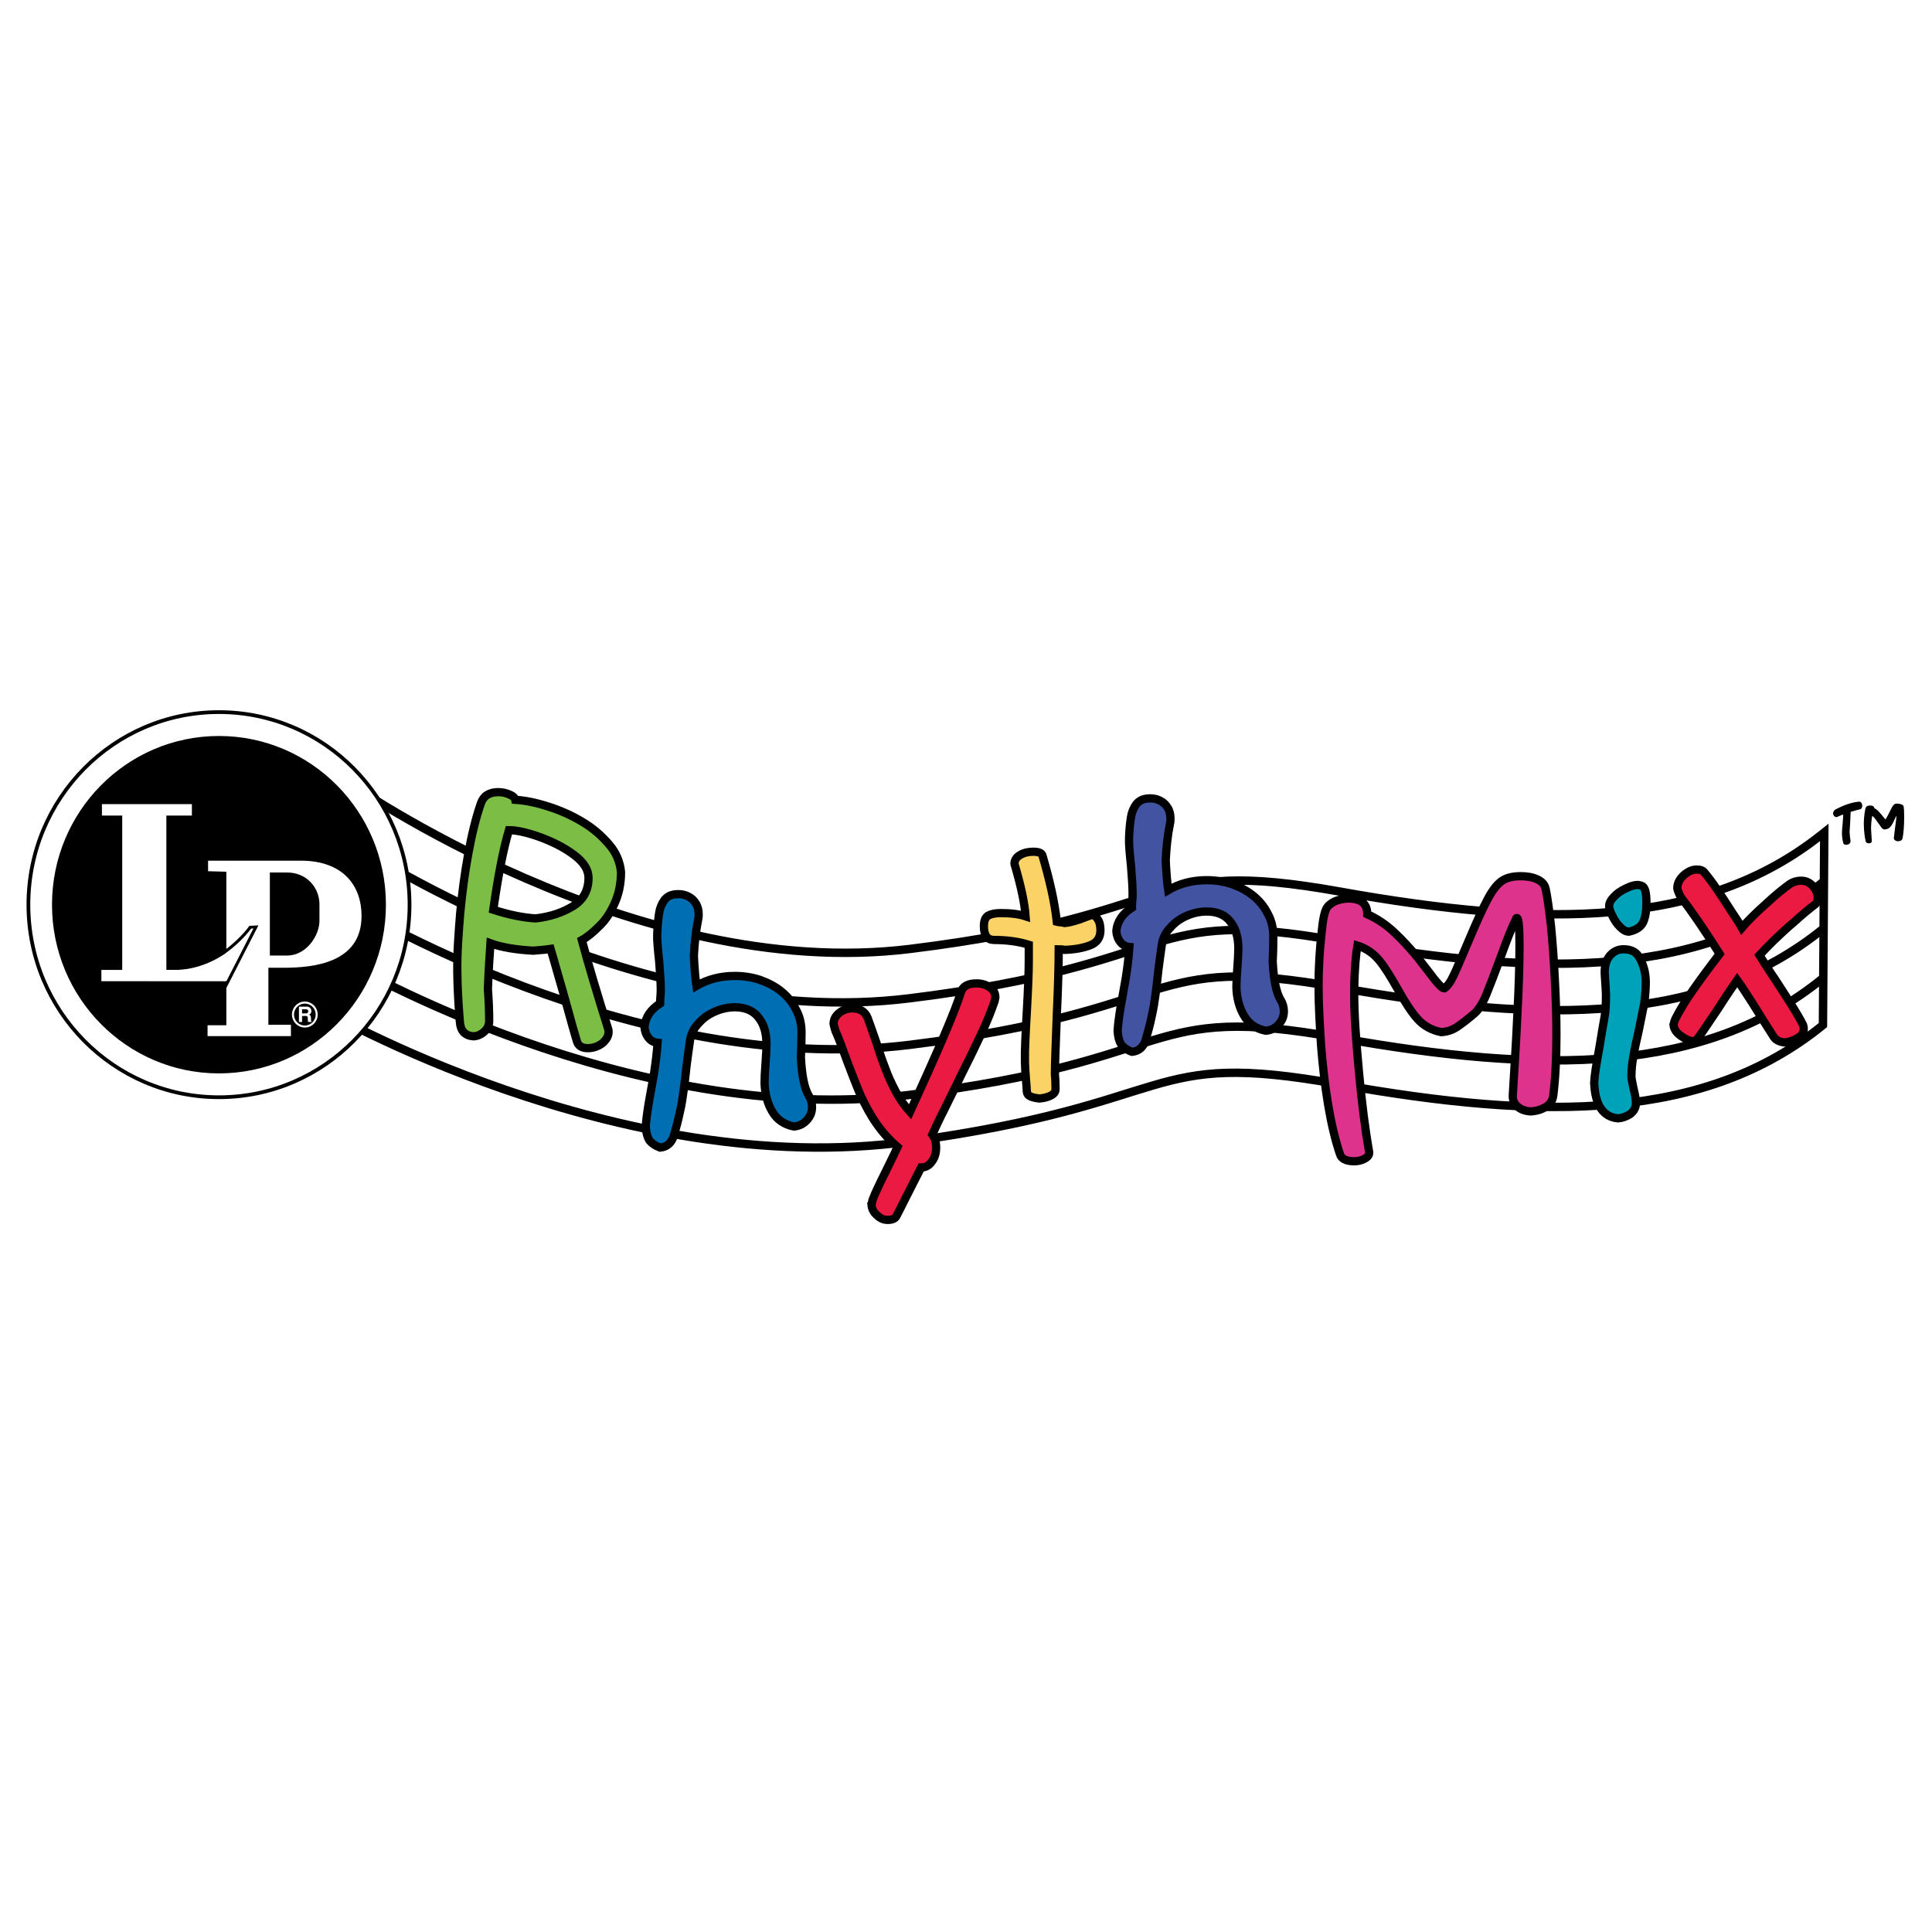
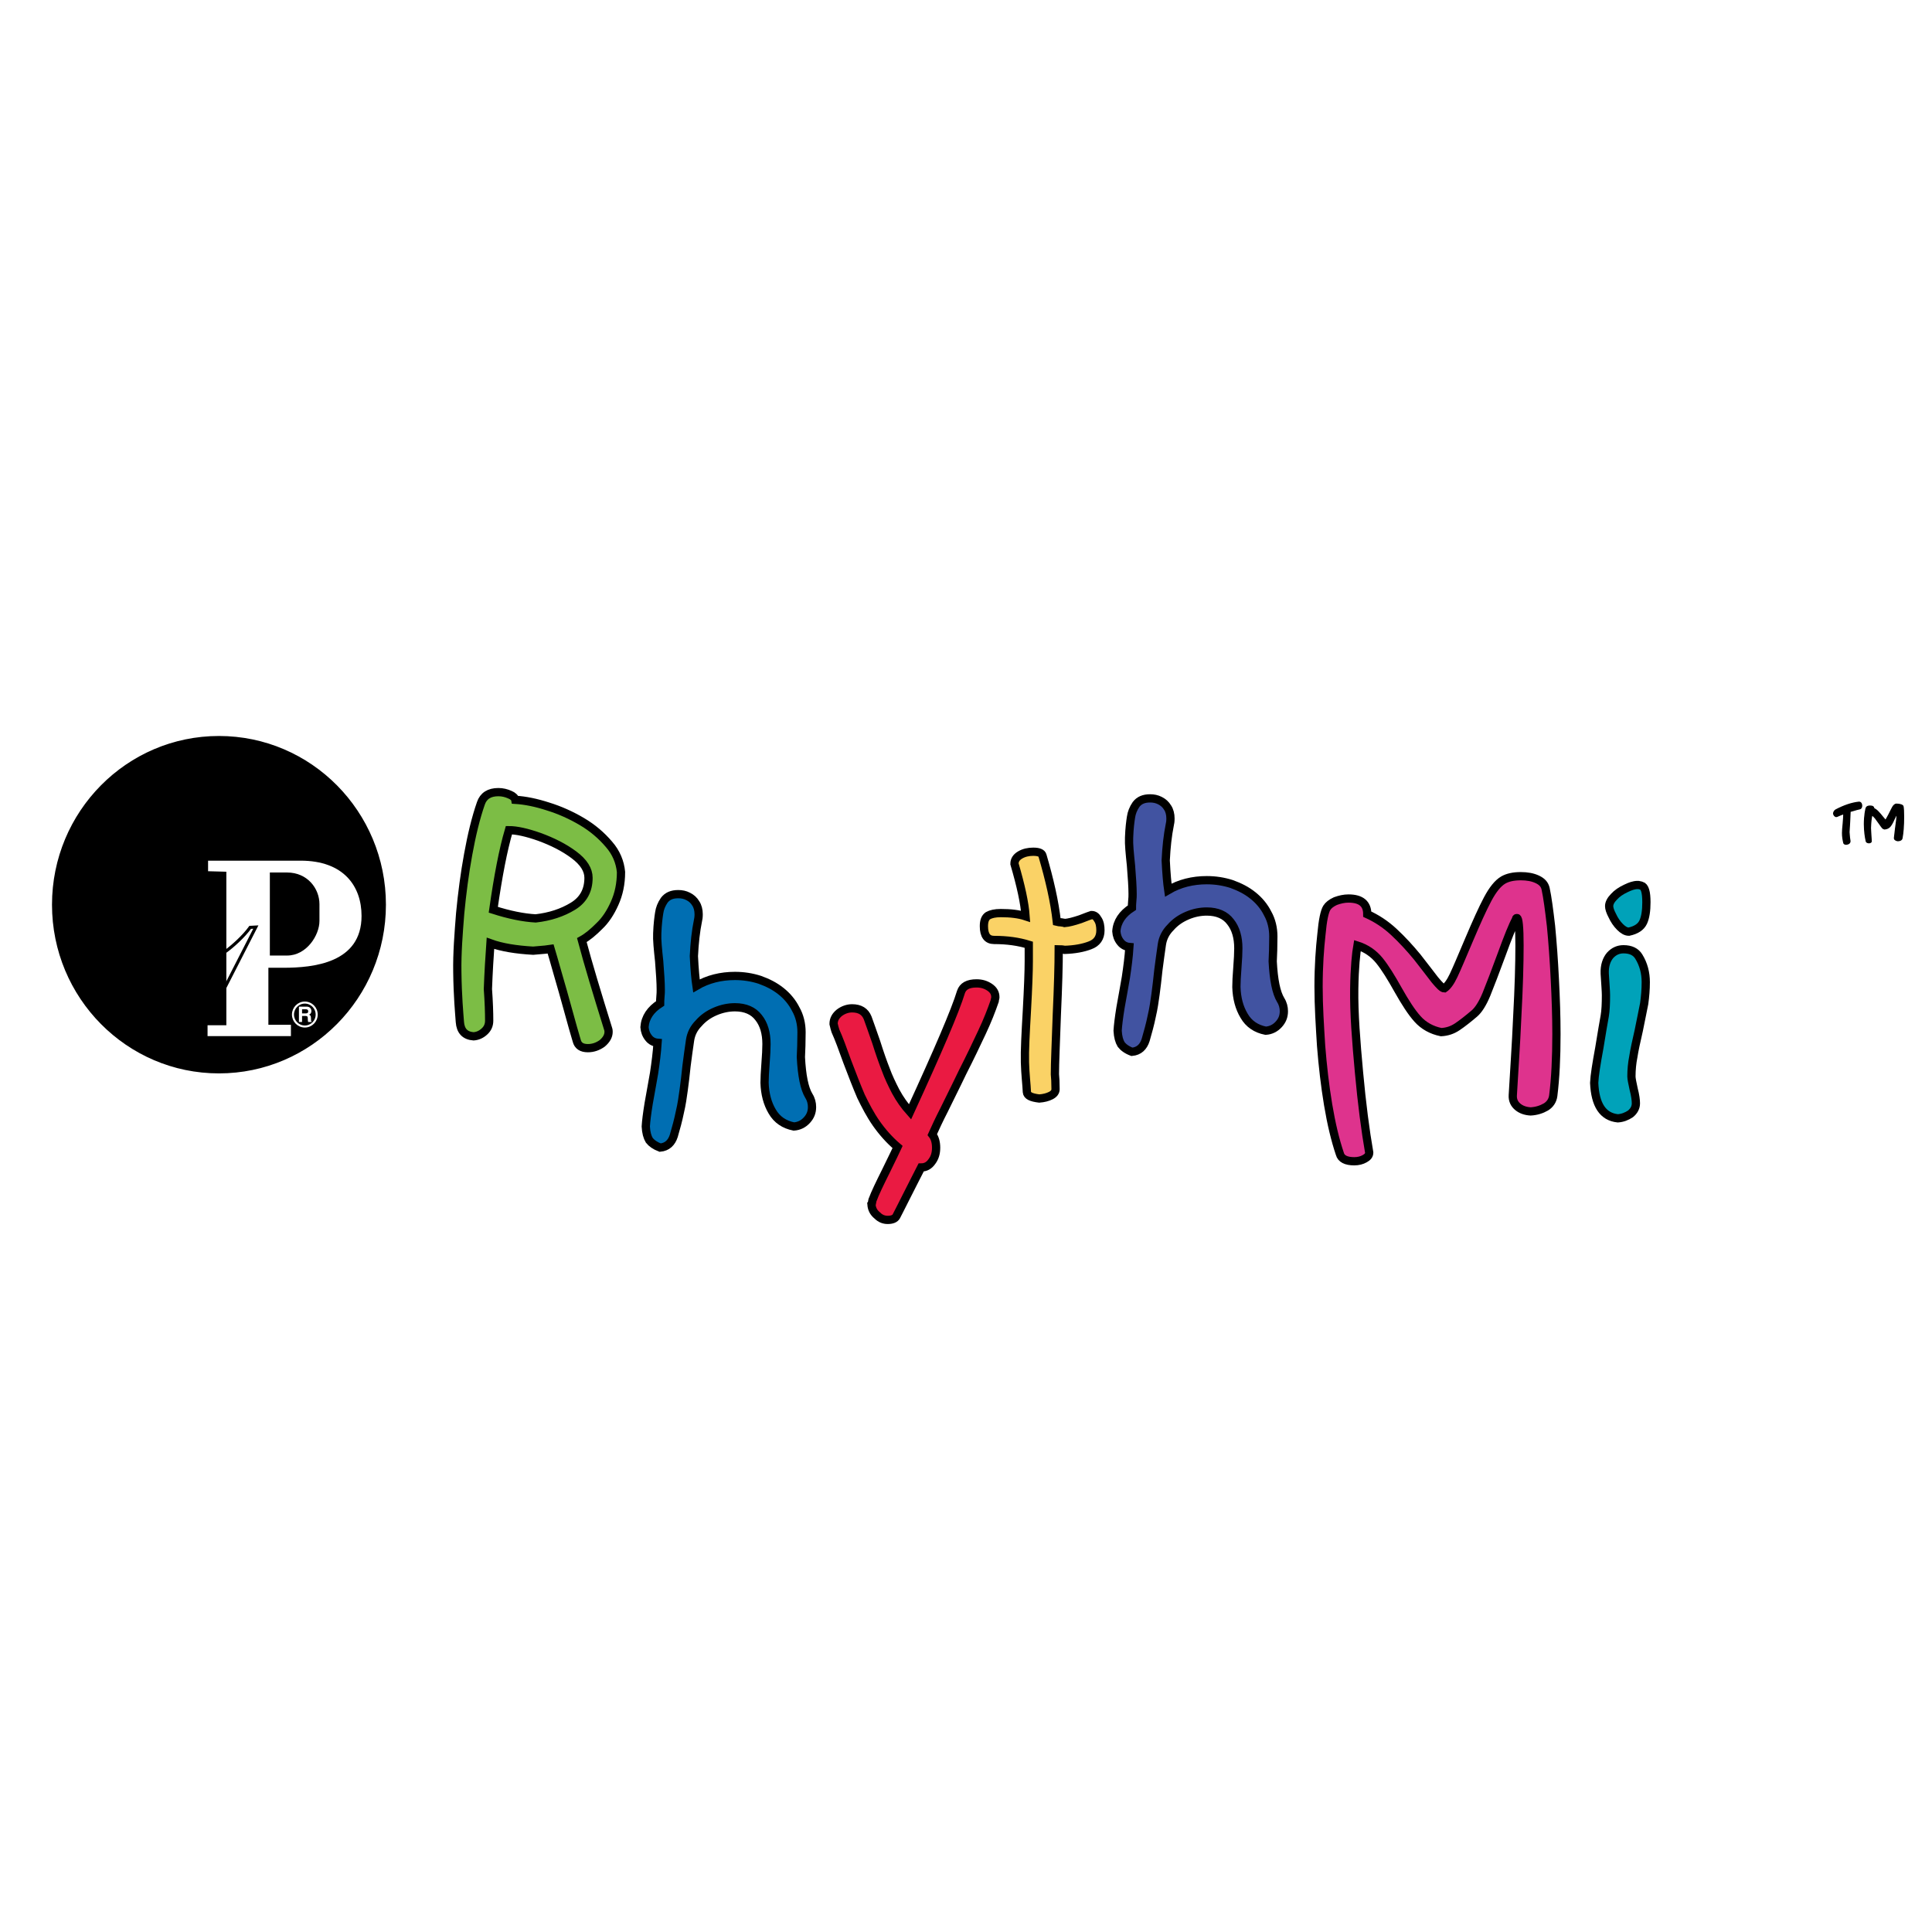
<svg xmlns="http://www.w3.org/2000/svg" version="1.0" id="Layer_1" x="0px" y="0px" width="192.756px" height="192.756px" viewBox="0 0 192.756 192.756" enable-background="new 0 0 192.756 192.756" xml:space="preserve">
  <g>
    <polygon fill-rule="evenodd" clip-rule="evenodd" fill="#FFFFFF" points="0,0 192.756,0 192.756,192.756 0,192.756 0,0  " />
-     <path fill="none" stroke="#000000" stroke-width="0.839" stroke-miterlimit="2.613" d="M34.482,95.954   c0,0,28.539,16.705,56.138,13.3c27.603-3.404,23.144-9.262,42.867-5.727c20.659,3.703,36.633,3.613,48.337-5.896 M34.602,90.106   c0,0,28.539,17.546,56.138,14.142c27.602-3.398,23.141-9.259,42.867-5.723c20.66,3.701,36.633,3.609,48.335-5.9 M34.547,83.778   c0,0,28.539,19.232,56.144,15.83c27.599-3.405,23.139-9.265,42.859-5.728c20.664,3.706,36.638,3.614,48.339-5.896 M34.664,78.002   c0,0,28.541,20.076,56.141,16.672c27.602-3.402,23.141-9.261,42.867-5.723c20.457,3.666,36.316,3.611,47.983-5.619   c0.031-0.024,0.062-0.05,0.097-0.073c0.085-0.068,0.171-0.139,0.256-0.207l-0.132,19.22c-11.707,9.512-27.675,9.604-48.336,5.898   c-19.729-3.539-15.315,1.953-42.868,5.729c-28.982,3.967-58.703-13.301-58.703-13.301" />
-     <path fill-rule="evenodd" clip-rule="evenodd" fill="#FFFFFF" stroke="#000000" stroke-width="0.372" stroke-miterlimit="2.613" d="   M21.844,109.471c10.501,0,19.016-8.602,19.016-19.209c0-10.611-8.515-19.215-19.016-19.215c-10.498,0-19.01,8.604-19.01,19.215   C2.834,100.869,11.346,109.471,21.844,109.471L21.844,109.471z" />
    <path fill-rule="evenodd" clip-rule="evenodd" stroke="#000000" stroke-width="0.558" stroke-miterlimit="2.613" d="   M21.844,106.814c9.046,0,16.381-7.412,16.381-16.553c0-9.141-7.335-16.553-16.381-16.553S5.467,81.121,5.467,90.262   C5.467,99.402,12.798,106.814,21.844,106.814L21.844,106.814z" />
    <path fill-rule="evenodd" clip-rule="evenodd" fill="#FFFFFF" d="M20.708,103.371v-1.084h1.875V86.972l-1.823-0.05v-1.053h9.238   c4.271,0,6.074,2.526,6.074,5.514c0,4.709-4.824,5.171-7.796,5.171h-1.499v5.687h2.249v1.131H20.708L20.708,103.371z    M26.923,95.334h1.725c1.932,0,3.224-2.018,3.224-3.448v-1.68c0-1.56-1.201-3.156-3.224-3.156h-1.725V95.334L26.923,95.334z" />
    <path fill-rule="evenodd" clip-rule="evenodd" fill="#FFFFFF" d="M29.824,100.432h0.768c0.402,0,0.478,0.303,0.478,0.436   c0,0.168-0.086,0.312-0.236,0.365c0.126,0.055,0.194,0.102,0.194,0.387c0,0.223,0,0.281,0.068,0.307v0.039h-0.353   c-0.021-0.072-0.034-0.152-0.034-0.309c0-0.211-0.023-0.297-0.246-0.297l-0.326,0.006v0.6h-0.312V100.432L29.824,100.432z    M30.506,101.107c0.167,0,0.244-0.059,0.244-0.209c0-0.082-0.034-0.201-0.22-0.201h-0.394v0.41H30.506L30.506,101.107z" />
    <path fill="none" stroke="#FFFFFF" stroke-width="0.204" stroke-miterlimit="2.613" d="M30.413,102.416   c0.653,0,1.183-0.535,1.183-1.193c0-0.66-0.53-1.197-1.183-1.197s-1.183,0.537-1.183,1.197   C29.23,101.881,29.76,102.416,30.413,102.416L30.413,102.416z" />
    <path fill="none" stroke="#000000" stroke-width="0.307" stroke-miterlimit="2.613" d="M22.469,94.95   c0.708-0.506,1.839-1.513,2.493-2.427l0.562-0.031l-3.088,6.034" />
-     <path fill-rule="evenodd" clip-rule="evenodd" fill="#FFFFFF" d="M10.114,97.895v-1.128h2.08V81.369h-2.025v-1.14h8.976v1.14   h-2.546v15.397H17.7c2.747-0.087,5.534-1.662,7.386-4.123l0.171-0.01L22.557,97.9L10.114,97.895L10.114,97.895z" />
    <path fill-rule="evenodd" clip-rule="evenodd" fill="#7CBD45" stroke="#000000" stroke-width="0.823" stroke-miterlimit="2.613" d="   M50.775,82.826c0.762,0,1.779,0.223,3.049,0.671c1.302,0.477,2.446,1.051,3.432,1.785c0.985,0.734,1.46,1.5,1.46,2.296   c0,1.245-0.506,2.201-1.556,2.838c-1.048,0.64-2.29,1.053-3.716,1.213c-1.208-0.065-2.638-0.352-4.228-0.863   C49.693,87.418,50.201,84.771,50.775,82.826L50.775,82.826z M51.41,79.796c-0.034-0.19-0.222-0.382-0.542-0.511   c-0.351-0.157-0.729-0.254-1.142-0.254c-0.922,0-1.496,0.382-1.747,1.116c-0.511,1.467-0.923,3.187-1.271,5.102   c-0.35,1.914-0.604,3.858-0.796,5.868c-0.158,2.007-0.316,3.955-0.285,5.868c0.031,2.455,0.192,4.113,0.254,4.975   c0.064,0.891,0.508,1.373,1.367,1.436c0.412-0.031,0.762-0.191,1.079-0.48c0.317-0.287,0.478-0.637,0.478-1.082   c0-0.799-0.032-1.85-0.127-3.158c0.062-1.689,0.158-3.22,0.253-4.562c1.144,0.415,2.576,0.64,4.259,0.737   c1.017-0.097,1.587-0.128,1.745-0.159c0.127,0.444,0.381,1.244,0.701,2.42c0.347,1.182,0.698,2.428,1.048,3.701   c0.35,1.275,0.635,2.295,0.858,3.029c0.126,0.479,0.477,0.734,1.112,0.734c0.508,0,0.986-0.16,1.429-0.479   c0.412-0.35,0.635-0.732,0.635-1.148c0-0.064,0-0.193-0.062-0.352c-1.082-3.477-1.971-6.409-2.606-8.801   c0.574-0.317,1.144-0.797,1.749-1.405c0.604-0.571,1.11-1.336,1.522-2.264c0.415-0.923,0.637-1.945,0.637-3.124   c-0.095-0.988-0.477-1.945-1.208-2.773c-0.731-0.862-1.62-1.628-2.7-2.265c-1.078-0.639-2.225-1.147-3.366-1.499   C53.505,80.083,52.427,79.86,51.41,79.796L51.41,79.796z" />
    <path fill-rule="evenodd" clip-rule="evenodd" fill="#006EB2" stroke="#000000" stroke-width="0.823" stroke-miterlimit="2.613" d="   M69.229,95.393c0.063,1.339,0.159,2.328,0.254,2.967c1.144-0.672,2.446-0.99,3.844-0.99c0.855,0,1.686,0.129,2.479,0.385   c0.793,0.285,1.494,0.637,2.127,1.145c0.604,0.48,1.112,1.086,1.462,1.787c0.382,0.672,0.574,1.469,0.574,2.297   c0,0.988-0.034,1.816-0.065,2.486c0.096,1.848,0.35,3.123,0.793,3.857c0.223,0.352,0.319,0.734,0.319,1.117   c0,0.512-0.158,0.924-0.508,1.307c-0.351,0.387-0.793,0.605-1.305,0.639c-0.952-0.189-1.681-0.67-2.16-1.498   c-0.475-0.799-0.729-1.752-0.763-2.869c0-0.447,0.034-1.084,0.096-1.916c0.065-0.828,0.096-1.467,0.096-1.943   c0-1.082-0.253-1.977-0.793-2.648c-0.509-0.668-1.302-1.021-2.353-1.021c-0.635,0-1.302,0.131-1.968,0.416   c-0.667,0.287-1.208,0.67-1.652,1.18c-0.478,0.48-0.763,1.055-0.858,1.691c-0.127,0.797-0.224,1.627-0.351,2.553   c-0.094,0.922-0.189,1.719-0.286,2.422c-0.096,0.67-0.189,1.404-0.381,2.201c-0.161,0.795-0.381,1.596-0.604,2.359   c-0.224,0.701-0.667,1.115-1.364,1.18c-0.511-0.193-0.858-0.447-1.082-0.732c-0.192-0.32-0.319-0.766-0.35-1.373   c0.031-0.543,0.127-1.307,0.288-2.297c0.189-0.984,0.347-2.008,0.539-3.027c0.158-1.053,0.285-2.041,0.351-3.031   c-0.351-0.029-0.67-0.191-0.89-0.477c-0.257-0.318-0.385-0.672-0.415-1.082c0.064-0.961,0.604-1.758,1.559-2.365   c0-0.125,0-0.348,0.031-0.668c0.031-0.285,0.031-0.508,0.031-0.703c0-0.699-0.062-1.623-0.158-2.837   c-0.13-1.21-0.224-2.136-0.192-2.772c0.034-0.957,0.127-1.628,0.192-2.042c0.062-0.446,0.223-0.86,0.508-1.276   c0.317-0.415,0.762-0.605,1.396-0.605c0.353,0,0.669,0.063,0.986,0.225c0.319,0.158,0.572,0.38,0.762,0.7   c0.192,0.286,0.288,0.669,0.288,1.083c0,0.288-0.033,0.48-0.065,0.608C69.419,92.905,69.292,94.085,69.229,95.393L69.229,95.393z" />
    <path fill-rule="evenodd" clip-rule="evenodd" fill="#EA1A42" stroke="#000000" stroke-width="0.823" stroke-miterlimit="2.613" d="   M97.973,102.99c-0.539,1.146-1.172,2.486-1.938,3.986c-0.729,1.529-1.367,2.771-1.841,3.76c-0.511,0.992-0.89,1.822-1.178,2.459   c0.254,0.32,0.381,0.766,0.381,1.309c0,0.541-0.127,0.986-0.412,1.369c-0.286,0.414-0.636,0.605-1.08,0.605   c-0.35,0.703-0.827,1.594-1.397,2.744c-0.573,1.148-0.954,1.879-1.084,2.135c-0.125,0.225-0.41,0.352-0.856,0.352   c-0.381,0-0.731-0.127-1.048-0.447c-0.351-0.285-0.539-0.637-0.573-1.086c0.034-0.027,0.034-0.125,0.065-0.254   c0.031-0.129,0.031-0.223,0.064-0.254c0.221-0.605,0.667-1.533,1.333-2.869c0.635-1.309,1.014-2.074,1.144-2.361   c-0.825-0.703-1.525-1.5-2.129-2.359c-0.602-0.861-1.079-1.787-1.525-2.709c-0.413-0.959-0.856-2.107-1.365-3.445   c-0.477-1.34-0.858-2.359-1.177-3.062c-0.032-0.125-0.065-0.223-0.096-0.318s-0.062-0.225-0.094-0.383   c0-0.447,0.19-0.799,0.571-1.115c0.381-0.289,0.828-0.447,1.271-0.447c0.793,0,1.302,0.32,1.559,0.957   c0.189,0.51,0.475,1.338,0.856,2.424c0.35,1.115,0.667,2.006,0.954,2.74c0.254,0.703,0.604,1.436,0.982,2.168   c0.413,0.768,0.893,1.438,1.432,2.043c2.796-6.09,4.513-10.076,5.083-11.957c0.19-0.576,0.698-0.863,1.557-0.863   c0.511,0,0.92,0.129,1.304,0.383c0.379,0.256,0.57,0.574,0.57,0.988c0,0.033,0,0.098-0.03,0.191   c-0.034,0.098-0.034,0.164-0.034,0.191C98.924,100.789,98.515,101.842,97.973,102.99L97.973,102.99z" />
    <path fill-rule="evenodd" clip-rule="evenodd" fill="#FAD266" stroke="#000000" stroke-width="0.823" stroke-miterlimit="2.613" d="   M105.439,91.962c0.127,0.031,0.285,0.063,0.446,0.063c0.155,0.034,0.285,0.034,0.348,0.065c0.381-0.031,0.89-0.16,1.556-0.383   c0.636-0.256,1.017-0.382,1.112-0.413c0.285,0,0.478,0.157,0.636,0.445c0.191,0.286,0.254,0.668,0.254,1.085   c0,0.734-0.35,1.242-1.048,1.496c-0.666,0.257-1.524,0.417-2.51,0.448c-0.159-0.031-0.382-0.062-0.604-0.062   c0,1.562-0.062,3.729-0.189,6.536c-0.096,2.807-0.192,4.783-0.192,5.93c0.034,0.32,0.064,0.832,0.064,1.5   c0,0.256-0.159,0.479-0.477,0.637c-0.319,0.162-0.697,0.256-1.145,0.291c-0.826-0.098-1.205-0.291-1.236-0.641   c-0.033-0.764-0.161-1.754-0.194-2.965c-0.031-1.18,0.064-2.902,0.194-5.166c0.124-2.264,0.188-3.923,0.188-4.943v-1.628   c-1.015-0.316-2.158-0.477-3.463-0.477c-0.667,0-1.014-0.448-1.014-1.373c0-0.509,0.124-0.862,0.412-1.051   c0.285-0.16,0.697-0.257,1.271-0.257c0.982,0,1.808,0.097,2.477,0.32c-0.096-1.339-0.475-3.062-1.11-5.231   c0-0.379,0.19-0.668,0.571-0.891c0.381-0.223,0.824-0.319,1.302-0.319c0.542,0,0.856,0.127,0.921,0.382   C104.708,87.75,105.217,89.955,105.439,91.962L105.439,91.962z" />
    <path fill-rule="evenodd" clip-rule="evenodd" fill="#4153A1" stroke="#000000" stroke-width="0.823" stroke-miterlimit="2.613" d="   M116.304,85.84c0.064,1.339,0.157,2.328,0.251,2.967c1.146-0.674,2.445-0.991,3.847-0.991c0.858,0,1.683,0.128,2.479,0.383   c0.794,0.288,1.494,0.636,2.127,1.147c0.604,0.48,1.115,1.085,1.463,1.785c0.381,0.671,0.57,1.47,0.57,2.298   c0,0.988-0.031,1.816-0.064,2.487c0.096,1.851,0.353,3.124,0.796,3.856c0.223,0.352,0.319,0.734,0.319,1.117   c0,0.512-0.161,0.926-0.511,1.309c-0.348,0.383-0.794,0.605-1.302,0.637c-0.952-0.189-1.684-0.67-2.158-1.496   c-0.48-0.801-0.734-1.756-0.766-2.871c0-0.447,0.031-1.086,0.097-1.915c0.064-0.829,0.096-1.468,0.096-1.945   c0-1.084-0.257-1.979-0.793-2.647c-0.509-0.671-1.306-1.019-2.353-1.019c-0.636,0-1.306,0.125-1.969,0.414   c-0.666,0.286-1.209,0.669-1.654,1.18c-0.475,0.479-0.764,1.05-0.858,1.69c-0.125,0.797-0.221,1.627-0.349,2.55   c-0.095,0.924-0.191,1.723-0.285,2.424c-0.095,0.67-0.191,1.404-0.381,2.201c-0.16,0.797-0.384,1.592-0.604,2.357   c-0.224,0.703-0.667,1.117-1.368,1.182c-0.508-0.189-0.855-0.447-1.078-0.736c-0.191-0.316-0.319-0.762-0.35-1.369   c0.03-0.541,0.126-1.307,0.285-2.297c0.191-0.986,0.35-2.008,0.539-3.029c0.158-1.053,0.288-2.039,0.351-3.029   c-0.351-0.031-0.667-0.191-0.89-0.479c-0.255-0.317-0.382-0.669-0.412-1.083c0.062-0.957,0.604-1.753,1.555-2.362   c0-0.125,0-0.351,0.032-0.668C113,89.604,113,89.378,113,89.187c0-0.7-0.066-1.625-0.161-2.835   c-0.125-1.213-0.221-2.139-0.19-2.775c0.032-0.959,0.125-1.627,0.19-2.042c0.064-0.446,0.223-0.859,0.508-1.276   c0.318-0.414,0.766-0.605,1.398-0.605c0.35,0,0.669,0.063,0.984,0.223c0.319,0.16,0.574,0.383,0.764,0.702   c0.191,0.286,0.285,0.668,0.285,1.082c0,0.289-0.032,0.48-0.065,0.608C116.493,83.353,116.368,84.532,116.304,85.84L116.304,85.84z   " />
    <path fill-rule="evenodd" clip-rule="evenodd" fill="#DE338D" stroke="#000000" stroke-width="0.823" stroke-miterlimit="2.613" d="   M139.048,92.965c0.827,0.766,1.62,1.628,2.352,2.519c0.731,0.926,1.303,1.691,1.749,2.264c0.477,0.574,0.762,0.863,0.952,0.863   c0.285-0.191,0.604-0.605,0.92-1.277c0.319-0.668,0.827-1.878,1.559-3.603c0.731-1.722,1.333-3.061,1.842-4.018   c0.508-0.956,1.019-1.596,1.559-1.913c0.442-0.254,1.017-0.382,1.745-0.382c0.636,0,1.178,0.094,1.654,0.317   c0.476,0.225,0.729,0.511,0.825,0.928c0.188,0.86,0.35,2.104,0.54,3.729c0.157,1.627,0.285,3.381,0.38,5.293   c0.097,1.881,0.161,3.732,0.161,5.484c0,2.361-0.098,4.4-0.318,6.154c-0.065,0.479-0.319,0.861-0.729,1.115   c-0.446,0.258-0.954,0.418-1.527,0.449c-0.539-0.031-0.954-0.191-1.271-0.449c-0.348-0.285-0.542-0.668-0.509-1.178   c0.13-2.328,0.319-4.912,0.446-7.844c0.158-2.904,0.223-5.262,0.223-7.079c0-1.822-0.095-2.745-0.254-2.745   c-0.064,0-0.096,0.032-0.096,0.126c-0.319,0.574-0.796,1.755-1.432,3.509c-0.636,1.722-1.144,3.061-1.522,3.987   c-0.384,0.924-0.796,1.562-1.208,1.912c-0.636,0.543-1.209,0.988-1.684,1.309c-0.511,0.348-1.051,0.512-1.623,0.541   c-0.949-0.193-1.745-0.637-2.348-1.307c-0.604-0.668-1.239-1.66-1.94-2.902c-0.697-1.244-1.304-2.234-1.874-2.934   c-0.57-0.7-1.302-1.211-2.191-1.496c-0.128,0.734-0.286,2.167-0.317,4.334c-0.033,2.424,0.189,5.199,0.476,8.322   c0.285,3.125,0.635,5.807,1.019,8.004c0,0.258-0.16,0.449-0.448,0.605c-0.285,0.162-0.636,0.258-1.046,0.258   c-0.827,0-1.304-0.258-1.432-0.734c-0.474-1.402-0.858-3.029-1.174-4.91c-0.319-1.914-0.54-3.859-0.7-5.869   c-0.125-2.008-0.254-3.986-0.254-5.898c0-2.074,0.129-3.827,0.287-5.231c0.127-1.433,0.316-2.295,0.539-2.647   c0.158-0.254,0.443-0.477,0.856-0.668c0.445-0.16,0.858-0.257,1.305-0.257c1.239,0,1.874,0.511,1.874,1.564   C137.334,91.627,138.224,92.2,139.048,92.965L139.048,92.965z" />
    <path fill-rule="evenodd" clip-rule="evenodd" fill="#00A2B9" stroke="#000000" stroke-width="0.823" stroke-miterlimit="2.613" d="   M164.262,90.02c0,0.828-0.097,1.499-0.317,1.976c-0.223,0.48-0.697,0.799-1.429,0.957c-0.287,0-0.573-0.158-0.892-0.477   c-0.316-0.32-0.57-0.703-0.761-1.117c-0.223-0.415-0.318-0.734-0.318-0.957c0-0.285,0.161-0.605,0.475-0.925   c0.319-0.351,0.7-0.605,1.178-0.831c0.445-0.22,0.824-0.351,1.175-0.351c0.064,0,0.16,0,0.254,0.034   c0.065,0.031,0.127,0.031,0.127,0.031C164.105,88.458,164.262,88.998,164.262,90.02L164.262,90.02z M164.199,97.992   c0,0.734-0.062,1.436-0.158,2.137c-0.127,0.67-0.319,1.561-0.54,2.68c-0.254,1.115-0.446,1.977-0.541,2.613   c-0.128,0.637-0.192,1.311-0.192,1.977c0,0.225,0.096,0.67,0.226,1.275c0.158,0.607,0.22,1.086,0.22,1.404   c0,0.414-0.191,0.766-0.538,1.051c-0.382,0.254-0.797,0.418-1.271,0.447c-1.494-0.158-2.256-1.34-2.353-3.539   c0.031-0.732,0.224-1.912,0.511-3.475c0.255-1.596,0.444-2.646,0.54-3.189c0.093-0.543,0.124-1.244,0.124-2.072   c0-0.418-0.062-1.117-0.124-2.17c-0.031-0.798,0.189-1.402,0.539-1.817c0.379-0.414,0.827-0.606,1.333-0.606   c0.734,0,1.239,0.254,1.527,0.731C163.977,96.205,164.199,97.066,164.199,97.992L164.199,97.992z" />
-     <path fill-rule="evenodd" clip-rule="evenodd" fill="#EA1A42" stroke="#000000" stroke-width="0.823" stroke-miterlimit="2.613" d="   M171.256,88.665c0.379,0.54,0.89,1.308,1.491,2.264c0.636,0.957,0.985,1.5,1.05,1.625c0.54-0.636,1.365-1.465,2.412-2.389   c1.02-0.959,1.844-1.594,2.384-1.979c0.285-0.191,0.669-0.317,1.112-0.317c0.478,0,0.858,0.191,1.178,0.542   c0.316,0.38,0.475,0.765,0.475,1.146c0,0.319-0.097,0.544-0.224,0.639c-0.666,0.511-1.363,1.085-2.095,1.756   c-0.763,0.634-1.432,1.274-2.067,1.879c-0.602,0.608-1.078,1.085-1.429,1.468c0.381,0.605,0.89,1.434,1.59,2.456   c0.669,1.02,1.208,1.881,1.618,2.52c0.415,0.668,0.796,1.307,1.144,1.977c0.034,0.096,0.064,0.225,0.064,0.447   c0,0.318-0.188,0.639-0.604,0.861c-0.412,0.254-0.857,0.412-1.332,0.445c-0.509-0.064-0.859-0.254-1.051-0.543   c-0.698-1.084-1.397-2.201-2.126-3.381c-0.731-1.146-1.24-1.912-1.525-2.295c-0.381,0.543-0.796,1.148-1.237,1.816   c-0.448,0.705-0.923,1.436-1.432,2.17c-0.479,0.734-0.954,1.402-1.366,1.979c0,0-0.097,0.062-0.316,0.129   c-0.351,0-0.766-0.164-1.242-0.512c-0.475-0.32-0.727-0.701-0.761-1.148c0.062-0.256,0.125-0.447,0.19-0.576   c0.508-0.988,1.081-1.912,1.716-2.807c0.636-0.922,1.525-2.136,2.698-3.666c-1.522-2.39-2.793-4.275-3.844-5.613   c-0.189-0.317-0.317-0.638-0.382-0.923c0-0.511,0.226-0.925,0.638-1.308c0.443-0.383,0.856-0.573,1.303-0.573   c0.381,0,0.602,0.094,0.731,0.254C170.46,87.548,170.875,88.092,171.256,88.665L171.256,88.665z" />
    <path fill-rule="evenodd" clip-rule="evenodd" stroke="#000000" stroke-width="0.113" stroke-miterlimit="2.613" d="   M184.539,81.996c-0.036,0.482-0.051,0.82-0.062,1.027c0.025,0.414,0.062,0.718,0.096,0.891c0,0.189-0.13,0.293-0.386,0.32   c-0.138-0.016-0.214-0.06-0.229-0.131c-0.078-0.317-0.13-0.645-0.13-0.983c0-0.217,0.025-0.526,0.067-0.936   c0.033-0.414,0.062-0.741,0.062-0.985c-0.097,0.018-0.216,0.052-0.371,0.121c-0.161,0.07-0.254,0.115-0.299,0.13   c-0.033,0.011-0.06,0.016-0.077,0.016c-0.068,0-0.128-0.031-0.179-0.094c-0.05-0.06-0.086-0.128-0.094-0.207   c0.016-0.147,0.085-0.268,0.213-0.354c0.832-0.439,1.6-0.699,2.325-0.777c0.081,0,0.146,0.034,0.198,0.104   c0.044,0.06,0.069,0.146,0.069,0.251c0,0.077-0.018,0.137-0.052,0.197c-0.036,0.063-0.078,0.098-0.127,0.105   c-0.182,0.034-0.386,0.094-0.617,0.165c-0.23,0.068-0.35,0.102-0.36,0.102C184.581,81.165,184.562,81.521,184.539,81.996   L184.539,81.996z M187.379,80.984c0.146,0.154,0.299,0.328,0.462,0.537c0.163,0.197,0.257,0.302,0.272,0.302   c0.044,0,0.153-0.181,0.335-0.537c0.179-0.354,0.298-0.603,0.378-0.742c0.075-0.139,0.169-0.236,0.28-0.294   c0.026-0.018,0.07-0.018,0.146-0.018c0.127,0,0.265,0.018,0.395,0.06c0.126,0.042,0.194,0.097,0.213,0.146   c0.043,0.155,0.062,0.511,0.062,1.064c0,0.925-0.062,1.633-0.163,2.144c-0.026,0.128-0.153,0.218-0.402,0.233   c-0.096-0.008-0.179-0.034-0.249-0.086c-0.067-0.042-0.101-0.105-0.101-0.181c0.015-0.139,0.049-0.459,0.111-0.943   c0.067-0.493,0.101-0.813,0.127-0.976c0.016-0.156,0.023-0.293,0.023-0.398c0-0.061-0.008-0.097-0.016-0.097l-0.008,0.01   l-0.01,0.008c-0.058,0.094-0.161,0.286-0.291,0.579c-0.125,0.293-0.257,0.511-0.385,0.666c-0.134,0.146-0.308,0.225-0.538,0.244   c-0.068-0.019-0.128-0.045-0.169-0.071c-0.062-0.06-0.174-0.207-0.327-0.432c-0.161-0.233-0.3-0.425-0.412-0.569   c-0.119-0.146-0.239-0.262-0.35-0.322c-0.076,0.271-0.128,0.71-0.146,1.305c0,0.139,0.034,0.571,0.078,1.316   c0,0.086-0.078,0.139-0.23,0.154c-0.163-0.016-0.249-0.068-0.267-0.154c-0.102-0.433-0.18-1.004-0.187-1.704   c0-0.425,0.033-0.794,0.077-1.106c0.044-0.319,0.093-0.511,0.143-0.579c0.062-0.079,0.182-0.121,0.353-0.121   c0.249,0,0.366,0.087,0.366,0.252C187.087,80.725,187.231,80.829,187.379,80.984L187.379,80.984z" />
  </g>
</svg>